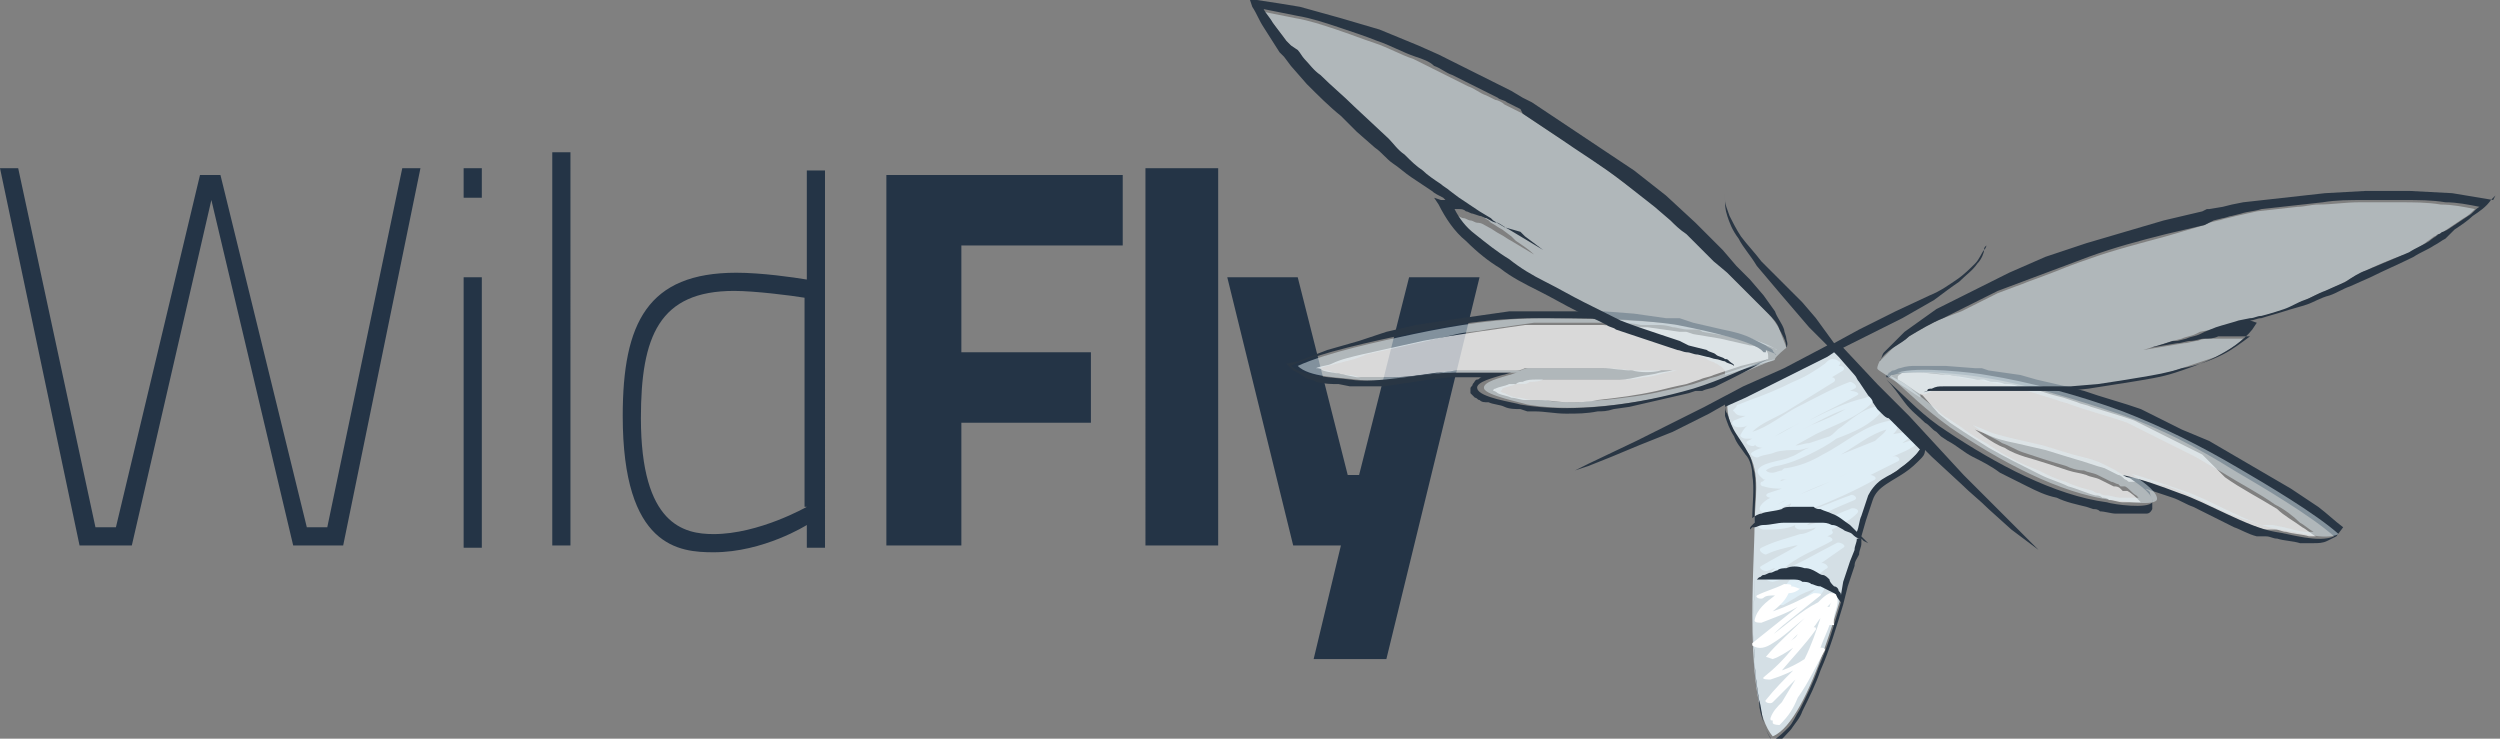
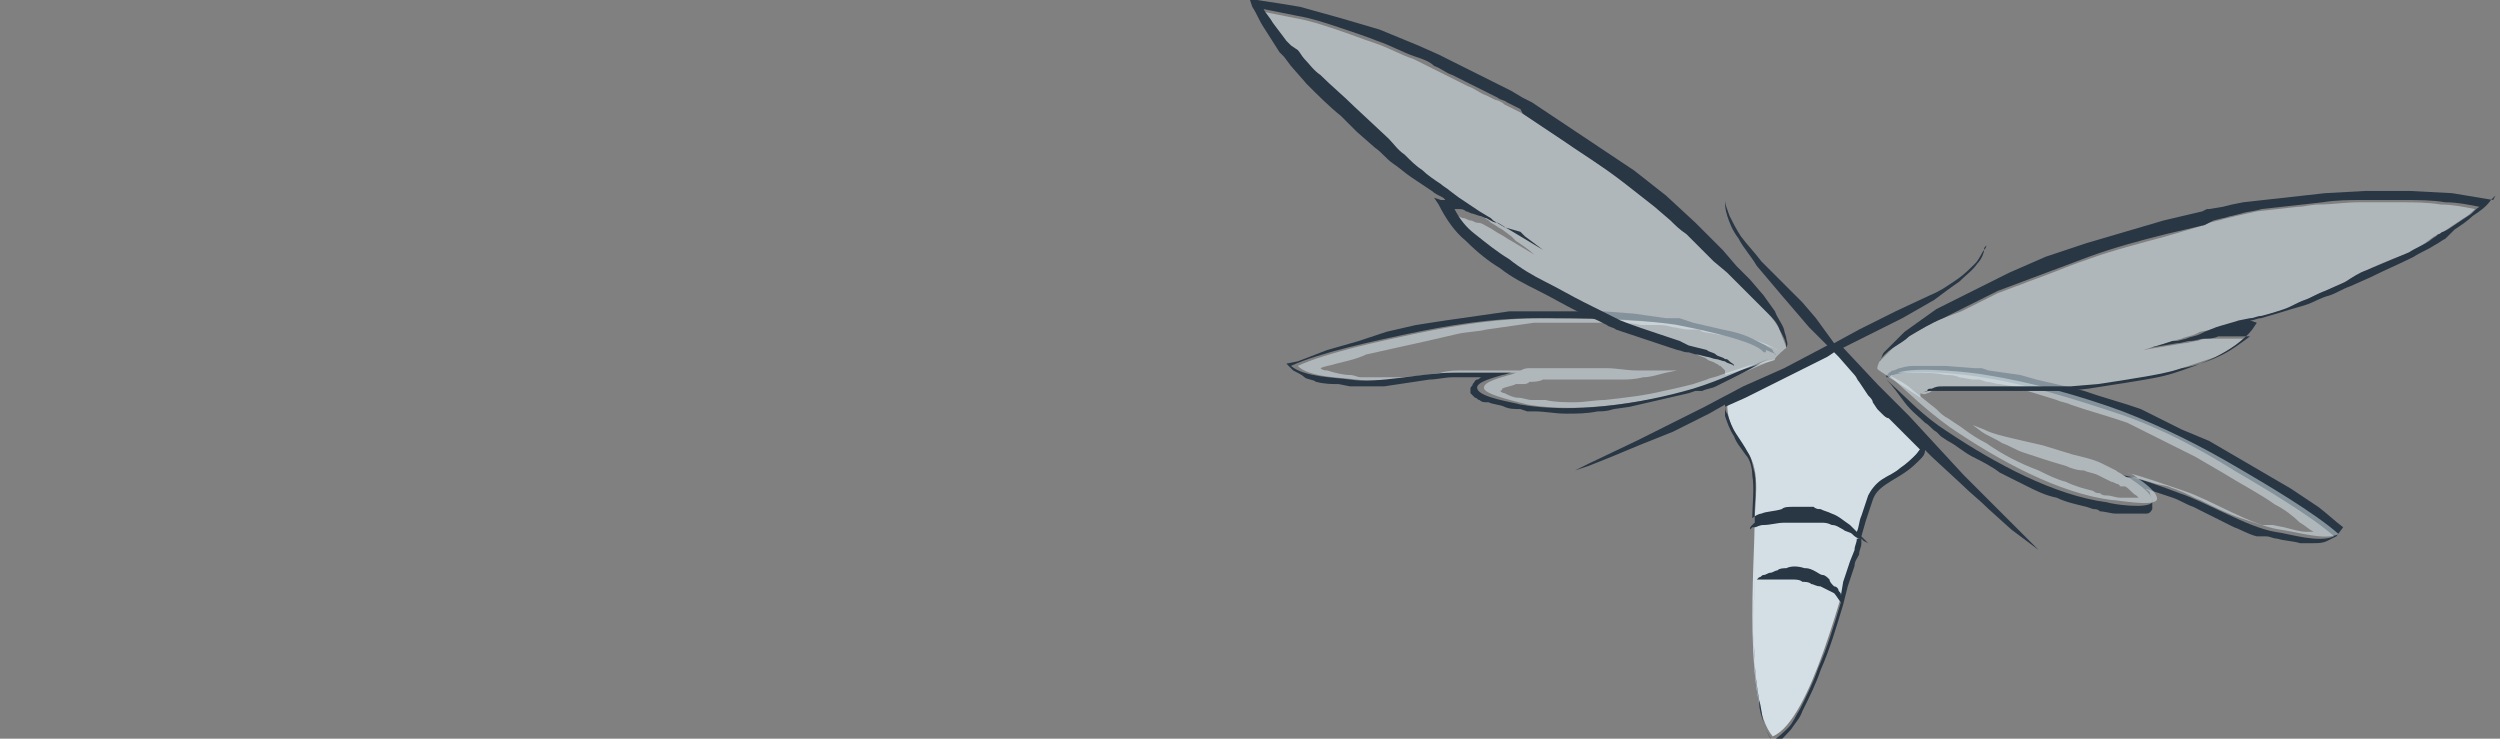
<svg xmlns="http://www.w3.org/2000/svg" viewBox="0 0 110 32.5">
  <rect x="0" y="0" width="110" height="32.5" fill="#808080" stroke="none" />
  <g fill="#243446">
-     <path d="M20.4 7.4h.8v1.3h-.8zM24.3 6.7h.8V24h-.8zM36.3 24zM14.4 23.2h-.9L9.7 7.7h-.9L5.1 23.2h-.9L.8 7.4H0L3.5 24h2.3L9.3 8.8 12.9 24h2.2l3.4-16.6h-.8zM20.4 12.2h.8v11.9h-.8zM35.5 7.5v4.8c-.6-.1-2-.3-3.1-.3-3.9 0-5 2.2-5 6.3 0 5.8 2.5 6 4 6 2.2 0 4.1-1.2 4.1-1.2v1h.8V7.5h-.8zm0 14.8s-2.1 1.2-4.1 1.2c-1.3 0-3.2-.4-3.2-5.1 0-3.6.8-5.6 4.1-5.6.9 0 2.5.2 3.1.3v9.2h.1zM50.4 7.4h3.2V24h-3.2zM62 12.2l-2.2 8.7h-.5l-2.2-8.7H54L56.9 24H59l-1.2 5H61l4.1-16.8zM39 24h3.3v-5.4H48v-3.1h-5.7v-4.7h7.1V7.7H39z" />
-   </g>
-   <path opacity=".7" fill="#FFF" d="M77 15.2l-1.3-.3-.6-.1-.6-.1-.3-.1h-.3l-.7-.1-.7-.1h-.7l-1.3-.1H67.1l-.7.1-.7.1-.7.1-1.3.2-1.1.2-2.7.6c-.4.1-.9.2-1.3.4-.2.1-.5.1-.7.2.1 0 .2 0 .3.1.3.1.6.1 1 .2l.5.1h1.5c.7 0 1.3-.1 2-.2.3 0 .7-.1 1-.1H66.7c.1 0 .2 0 .4-.1H70.5c.4 0 .9.1 1.3.1.4.1.9.1 1.3 0h.5l-.6.1c-.3.1-.6.1-1 .2s-.6.1-1 .1h-3.4c-.2 0-.4 0-.6.1-.1 0-.2 0-.3.1H66.4c-.2.1-.4.1-.6.2 0 0-.1 0-.1.1.1 0 .2.1.2.1.2.1.4.1.6.2.2 0 .4.1.6.1h.6c.4 0 .9.1 1.3.1s.9 0 1.3-.1c.9-.1 1.7-.2 2.6-.4.4-.1.8-.2 1.3-.3l.3-.1.3-.1c.2-.1.4-.1.6-.2l1.2-.4 1.2-.3v-.1c0-.1 0-.2-.1-.3-.1 0-.1-.1-.2-.1s-.3-.1-.5-.1zm8.3 3l.5.4.3.2.3.2 1.1.7c.7.4 1.5.8 2.3 1.2.4.2.8.3 1.2.5.4.1.8.3 1.2.4.1 0 .2 0 .3.1.1 0 .2 0 .3.1.2 0 .4.1.6.1h.8l-.1-.1c-.1-.1-.3-.3-.5-.4h-.2l-.1-.1c-.1-.1-.2-.1-.3-.1l-.6-.3c-.2-.1-.4-.1-.6-.2-.3-.1-.5-.1-.8-.2-.6-.2-1.2-.4-1.9-.6-.3-.1-.6-.2-.9-.4-.3-.1-.6-.3-.9-.5l-.4-.3.5.2c.4.2.8.3 1.3.4.4.1.9.2 1.3.3l1.3.4c.4.1.9.3 1.3.4l.6.3c.1 0 .2.1.3.2.1 0 .1.1.2.1H94l1 .3.5.1.5.2c.3.1.6.2.9.4.6.3 1.2.6 1.8.8l.9.3h.5c.2 0 .3.1.5.1.3.1.7.1 1 .2h.3c-.2-.1-.4-.3-.6-.4-.4-.3-.8-.5-1.1-.8-.8-.5-1.6-.9-2.3-1.4l-1-1-1.2-.6-.6-.3-.6-.3-.6-.3-.6-.2-1.3-.4c-.2-.1-.4-.1-.6-.2l-.6-.2c-.4-.1-.8-.2-1.3-.4l-.7-.1c-.2-.1-.4-.1-.6-.1-.2-.1-.4-.1-.6-.1l-.3-.1H87l-.6-.1-.6-.1c-.4 0-.9-.1-1.3-.1h-.8c-.1.1-.2.1-.2.2v.1c.4.2.7.5 1.1.7l.7.8z" />
+     </g>
  <path opacity=".5" fill="#E1EEF4" d="M67.9 14c-1.9 0-3.8.3-5.7.7-1.4.3-3.8.8-5.1 1.4.5.5 1.8.5 2.6.6 1.2.2 3.2-.3 4.5-.3h2.6c-.2 0-.3.1-.4.1-.3.1-1.2.3-1.1.6.1.3 1.6.6 1.9.7 2.3.4 5.2-.1 7.6-.7 1.3-.4 2.1-.8 3.3-1.3l-1.2.3-1.2.4c-.2.1-.4.1-.6.2l-.3.1-.3.1c-.4.1-.8.2-1.3.3-.8.2-1.7.3-2.6.4-.4 0-.9.1-1.3.1s-.9 0-1.3-.1h-.6c-.2 0-.4-.1-.6-.1-.2 0-.4-.1-.6-.2-.1 0-.2-.1-.2-.1s.1 0 .1-.1c.2-.1.4-.1.6-.2H67c.1 0 .2 0 .3-.1.2 0 .4 0 .6-.1h3.4c.3 0 .6 0 1-.1.3 0 .6-.1 1-.2l.5-.1H72c-.4 0-.9-.1-1.3-.1H67.3c-.1 0-.2 0-.4.1h-.4-2.1c-.3 0-.7 0-1 .1-.7.1-1.3.2-2 .2H59.9c-.2 0-.3-.1-.5-.1-.3 0-.7-.1-1-.2-.1 0-.2 0-.3-.1.2-.1.4-.1.7-.2.4-.1.9-.2 1.3-.4l2.7-.6 1.3-.3c.4-.1.9-.1 1.3-.2l.7-.1.7-.1.7-.1H70.9c.4 0 .9 0 1.3.1h.7c.2 0 .4 0 .7.1.2 0 .4.1.7.1h.3c.1 0 .2 0 .3.1l.6.1.6.1c.4.1.8.2 1.3.3.2.1.4.1.6.2.1 0 .1.1.2.1-.7-.5-3.3-1.1-3.7-1.1-2.3-.2-4.6-.3-6.6-.3z" />
  <path fill="#293644" d="M78.1 15.6c0-.1-.1-.1-.1-.2-.1-.1-.2-.1-.3-.2l-.6-.3c-.4-.2-.8-.3-1.3-.4l-1.3-.3-.3-.1-.3-.1h-.6l-.7-.1-.7-.1-1.3-.1h-4.2l-.7.1-.7.1-1.4.2-1.3.2-1.3.3-1.2.4-1.4.4-1.3.5-.5.1.3.3c.2.1.4.2.5.3s.4.1.5.2c.4.1.7.1 1 .1l.5.1h1.5c.7-.1 1.3-.2 2-.3.3 0 .7-.1 1-.1h1.3c-.1 0-.1.1-.2.1s-.1.1-.2.2c0 .1-.1.1-.1.2v.2l.2.2c.1 0 .1.1.2.1.1.1.2.1.4.1.2.1.5.1.7.2.2.1.5.1.7.1l.3.1h.3c.5 0 .9.1 1.4.1.5 0 .9 0 1.4-.1.2 0 .4 0 .7-.1l.7-.1c.4-.1.9-.2 1.3-.3.4-.1.9-.2 1.3-.3l.3-.1H74.9c.2-.1.4-.1.6-.2l1.2-.6c.4-.2.7-.4 1.1-.6-1.3.5-2 .9-3.3 1.3-2.4.7-5.3 1.1-7.6.7-.3-.1-1.8-.3-1.9-.7-.1-.3.8-.5 1.1-.6.1 0 .3-.1.4-.1h-2.6c-1.3 0-3.3.5-4.5.3-.7-.1-2-.1-2.6-.6 1.3-.6 3.7-1.1 5.1-1.4 1.9-.4 3.7-.7 5.7-.7s4.3 0 6.2.3c.5.1 3.1.6 3.7 1.1l.1.1h.1v-.1c.5.2.5.2.4.2zm25 7.6c-.4-.3-.7-.6-1.1-.9l-1.2-.8-1.2-.7-1.2-.7-1.2-.7-1.2-.5-.6-.3-.6-.3-.6-.3-.6-.2-1.3-.4-.6-.2-.8-.2-1.3-.3-.7-.2-.7-.1-.7-.1-.3-.1h-.3l-1.3-.1h-1.3c-.2 0-.4 0-.7.1-.1 0-.2.1-.3.1-.1 0-.1.1-.2.1 0 0 0 .1-.1.1v.1h.1s.1 0 .1-.1h.1c.8-.3 3.4 0 3.9.1 2 .3 4.2 1 6 1.6 1.8.6 3.5 1.5 5.1 2.5 1.2.7 3.4 2 4.4 2.9-.7.3-1.9-.1-2.6-.2-1.2-.2-3-1.3-4.2-1.7-.8-.3-1.6-.6-2.5-.8.1.1.3.1.4.2.3.2 1 .7.9 1-.2.3-1.7.1-2 0-2.3-.3-4.9-1.7-7-3.1-1.1-.7-1.7-1.4-2.7-2.3.3.3.5.6.8 1s.6.6.9.9c.2.1.3.3.5.4l.2.2.3.2c.4.2.7.5 1.1.7.4.2.8.4 1.2.7l.6.3.6.3c.4.2.8.4 1.3.5.4.2.9.3 1.3.4l.3.1c.1 0 .2 0 .3.1.2 0 .5.1.7.1h1.3c.1 0 .2 0 .3-.2v-.1-.1-.2c0-.1-.1-.2-.1-.3 0-.1-.1-.1-.2-.2l.3.1.9.3c.3.1.6.3.9.4l1.8.9c.3.1.6.3 1 .4h.4c.2 0 .3.1.5.1.3.1.7.1 1 .2h.6c.2 0 .4 0 .6-.1l.4-.2.3-.4z" />
  <path opacity=".5" fill="#E1EEF4" d="M92.9 22c.3 0 1.8.3 2 0 .1-.3-.6-.8-.9-1-.1-.1-.3-.2-.4-.2.8.2 1.6.5 2.5.8 1.2.4 2.9 1.5 4.2 1.7.8.1 2 .5 2.6.2-1-.9-3.2-2.2-4.4-2.9-1.7-1-3.3-1.8-5.1-2.5-1.9-.7-4.1-1.3-6-1.6-.5-.1-3.1-.4-3.9-.1h.8c.4 0 .9 0 1.3.1.2 0 .4 0 .6.1l.6.1h.3l.3.1c.2 0 .4.1.6.1l.6.1.6.2 1.3.4c.2.1.4.1.6.2l.6.2 1.3.4.6.2.6.3.6.3.6.3 1.2.6 1.2.7c.8.5 1.6.9 2.3 1.4.4.2.8.5 1.1.8.2.1.4.3.6.4h-.3c-.3 0-.6-.1-1-.2l-.5-.1h-.5l-.9-.3c-.6-.2-1.2-.5-1.8-.8-.3-.1-.6-.3-.9-.4-.2-.1-.3-.1-.5-.2l-.5-.1-1-.3H93.6c-.1 0-.1-.1-.2-.1-.1-.1-.2-.1-.3-.2l-.6-.3c-.4-.2-.9-.3-1.3-.4l-1.3-.4c-.4-.1-.9-.2-1.3-.3-.4-.1-.9-.2-1.3-.4l-.5-.2.4.3c.3.2.6.3.9.5.3.1.6.3.9.4.6.2 1.2.4 1.9.6.2.1.5.2.8.2.2.1.4.1.6.2l.6.3c.1 0 .2.1.3.1l.1.1h.2c.2.1.3.3.5.4l.1.1h-.8c-.2 0-.4-.1-.6-.1-.1 0-.2 0-.3-.1-.1 0-.2 0-.3-.1-.4-.1-.8-.2-1.2-.4-.4-.1-.8-.3-1.2-.5-.8-.3-1.6-.7-2.3-1.2-.4-.2-.7-.4-1.1-.7l-.3-.2-.3-.2c-.2-.1-.3-.2-.5-.4l-1-.8c-.3-.3-.7-.5-1.1-.7 1 .9 1.6 1.5 2.7 2.3 2.2 1.5 4.8 2.9 7.1 3.2z" />
  <path fill="#D4DFE5" d="M76 17.8c0 .8.4 1.5.9 2.1.6.9.3 2.2.3 3.2 0 1.6-.5 7.8.8 9.3 1.7-.7 3.1-6.7 3.6-8.1.3-.9.4-2.5 1.3-3.2.7-.5 1.6-1 1.8-1.8l-4-4.1c0 .1-4.7 2.6-4.7 2.6z" />
-   <path fill="#DFEEF6" d="M84 19.4l-.3.1c.1-.1.3-.2.4-.3.2-.1-.1-.3-.2-.2l-.6.1c.1-.1.2-.2.2-.4.1-.1-.1-.2-.3-.2-1.2.2-2 1-3 1.5-.5.3-1 .5-1.6.6-.1 0-.1 0-.2.1-.1 0-.3.1-.4.1-.1 0-.2 0-.3-.1.1-.1.4-.2.5-.2.5-.1 1-.3 1.4-.5.4-.2.8-.4 1.2-.7.8-.3 1.5-.6 2-1.2.1-.1-.2-.2-.3-.2-.5.1-1 .5-1.5.9-.2.1-.3.3-.5.4l-.9.3c-.2 0-.4.1-.6.1l.9-.5c.8-.4 1.8-.7 2.5-1.4.2-.2-.2-.3-.3-.2-.9.2-1.7.6-2.5 1 .7-.4 1.4-.7 2.1-1.1.2-.1-.1-.2-.3-.2l.2-.1c.2-.1-.1-.3-.2-.3-.8.3-1.5.7-2.3 1.1-.6.3-1.3.9-2 1.1.4-.4 1-.6 1.5-.9l2.1-1.3c.1-.1 0-.2-.1-.2l.5-.3c.1-.1 0-.2-.2-.2.1-.1.1-.2 0-.2-.1-.1-.2-.1-.3-.1-.1 0-.2.1-.3.2-.4.3-.9.6-1.4.8-.6.3-1.3.6-1.9.8l-.5.2c-.1 0-.1.1-.1.1l-.1.1s-.1.1 0 .1c.1.2.3.2.5.2l-.5.2c-.2.1 0 .3.2.3.1 0 .3 0 .4-.1-.1.1-.2.2-.3.4-.1.1.1.2.2.2h.3l-.2.1c-.2.1.2.3.3.2l.1-.1c-.2.1.1.2.2.2.7 0 1.3-.4 1.8-.8.6-.3 1.3-.7 1.9-.9-.5.3-1 .5-1.5.7l-1.8.9c-.3.1-.5.1-.8.3-.2.1.2.3.3.2.2-.1.5-.1.7-.2.3-.1.7-.1 1-.1.2 0 .4-.1.5-.1-.3.1-.5.3-.8.4-.4.2-1.1.2-1.4.5-.2.2.1.4.2.5h.1c-.1 0-.1.1-.2.1-.1.1 0 .2.1.2.3.1.6.1.8.1l-.6.2c-.2.1 0 .2.1.2-.4.2-.6.5-.4.6.2.1.5 0 .8-.1l.6-.3s-.1 0-.1.1c0 0-.1.1 0 .1l-.4.2c-.1 0-.1.1 0 .1-.4.1-.8.3-1 .5-.1.1.1.2.2.2.5 0 1 0 1.4-.2-.1.1.1.2.2.2.2 0 .5 0 .7-.1l-.1.1c-.2.1-.4.2-.6.2-.6.2-1.1.3-1.7.6-.2.1.1.3.2.3.4-.2.9-.3 1.3-.4h.1c-.5.3-1.1.6-1.6.9-.2.1.2.3.3.2.1 0 .2-.1.3-.1l-.4.4c-.1.1.2.2.3.2.4-.1.8-.2 1.1-.4-.3.2-.5.5-.7.8-.1.1 0 .2.1.2l-.3.2c-.2.1.2.3.3.2l.5-.3c.3-.2.6-.3.9-.4-.2.2-.5.4-.7.5-.2.1.1.3.2.2.4-.2.9-.4.9-.9 0-.1-.1-.2-.2-.2h-.3c.2-.2.4-.4.6-.5.1-.1-.2-.3-.3-.2-.4.2-.7.6-1.1.9.6-.6 1.4-1.1 2.1-1.6.2-.1-.2-.3-.3-.2-.8.4-1.6.9-2.4 1.2.6-.6 1.5-.9 2.2-1.3.1-.1-.1-.2-.2-.2l.2-.1c.1-.1 0-.1 0-.2.4-.2.8-.4 1.1-.7.2-.2-.2-.3-.3-.2-.6.2-1.2.6-1.9.7.6-.5 1.4-.8 2.1-1.1.2-.1-.1-.3-.2-.2-.6.2-1.2.5-1.9.7-.5.2-1.1.5-1.7.6.6-.3 1.4-.5 1.9-.7 1-.4 1.9-.8 2.8-1.3.1-.1-.1-.2-.2-.2l1.2-.6c.2-.1-.1-.3-.2-.2-.1 0-.1 0-.2.1.3-.2.7-.3 1-.5.4-.2.1-.4-.1-.3zm-4.8-.8c-.4.2-.7.4-1.1.6.3-.2.7-.4 1.1-.6zm-.6 2.5c-.1 0-.3.1-.4.1.1 0 .1 0 .2-.1h.2zM81 20c.7-.4 1.3-.9 2-1.1-.1.2-.3.3-.5.5L81 20zm-2.8 2.2c.2-.1.3-.2.5-.2.4-.2.8-.4 1.3-.6.8-.3 1.5-.7 2.3-1.1l.4-.2c-.7.3-1.3.7-2 1-.8.4-1.7.7-2.5 1.1zm3.2-1l-.2.1h.1l.1-.1z" />
  <path fill="#293644" d="M89.7 24.2l-.5-.5-1.7-1.7-1.1-1.1-1.2-1.3-1.2-1.3-1.4-1.4-1.5-1.6 1-.5.8-.4.8-.4 1.4-.8c.4-.3.8-.6 1.1-.8.3-.3.6-.5.8-.8.2-.2.3-.5.3-.6 0-.1 0-.1.1-.2v-.1.1s0 .1-.1.2-.2.4-.4.6c-.2.2-.5.5-.8.7-.3.2-.7.5-1.2.7l-1.5.7-.8.4-.8.4-1.1.6-.8-1.1-.6-.7-.6-.6-1.2-1.2c-.3-.4-.6-.7-.9-1.1-.2-.3-.4-.7-.5-.9-.1-.3-.2-.5-.2-.7V8.5 8.8c0 .2 0 .4.1.7.1.3.2.6.5 1 .2.4.5.7.8 1.2l1.1 1.3.6.7.6.7.8.8-1.9 1-1.8.8-1.7.9-1.6.8-1.4.7-2.1 1-.6.3-.2.1.2-.1.6-.2 1-.4 1.2-.5 1.5-.6 1.6-.8.7-.4c0 .1 0 .3.1.4.1.3.2.6.4.9.2.3.4.6.5.8.2.3.2.6.3.9.1.6 0 1.3 0 1.9v.3l-.1.1c-.1.1-.1.1-.1.2v0l.1-.1h.1V25c0 1.3-.1 2.6 0 3.9 0 .6.1 1.3.2 1.9.1.3.1.6.2 1 .1.3.2.6.5.9.3-.1.5-.4.7-.6.2-.3.4-.5.5-.8.3-.6.6-1.2.8-1.8.4-.9.7-1.9 1-2.9l.2-.8.3-.9c0-.2.1-.3.2-.5 0-.2.1-.3.1-.5v-.2l.1.1.2.1-.2-.2-.1-.1.2-.7.3-.9c.1-.3.3-.5.6-.7.3-.2.5-.3.8-.5.3-.2.5-.4.7-.6.1-.1.2-.2.2-.4l.3.3 1.3 1.2c.4.4.8.7 1.2 1.1l1 .9.8.6.4.3.2.2-.2-.2zm-8-.5c0 .2-.1.3-.1.5l-.2.5-.3.9-.1.6c0-.1 0-.1-.1-.2 0-.1-.1-.2-.2-.2-.1-.1-.2-.2-.2-.3-.1-.1-.2-.2-.3-.2s-.2-.1-.4-.2-.3-.1-.4-.1c-.3-.1-.6-.1-.8 0-.1 0-.3 0-.4.1-.1 0-.2.1-.3.1-.1 0-.2.1-.3.1-.1 0-.1.1-.2.1l-.1.1h1.6c.1 0 .3 0 .4.1.1 0 .3 0 .4.1.1 0 .2.1.4.1l.6.3c.1.1.2.3.3.4-.3 1-.6 2-1 2.9-.2.6-.5 1.2-.8 1.8-.2.3-.3.6-.5.8-.2.2-.4.4-.7.6-.2-.2-.3-.5-.4-.8-.1-.3-.2-.6-.2-.9-.1-.6-.2-1.3-.2-1.9-.1-1.3 0-2.6 0-3.9v-1-.9c.1 0 .2-.1.4-.1.3 0 .6-.1.9-.1h1.6c.2 0 .3 0 .5.1.2 0 .3.1.5.2.1.1.3.1.4.2.1.1.2.2.4.2h-.2zm2.6-3.7c-.2.2-.4.4-.7.6-.2.2-.5.3-.8.5-.3.2-.5.5-.6.7l-.3.9c-.1.2-.1.5-.2.7l-.3-.3c-.3-.2-.5-.4-.8-.5-.2-.1-.3-.1-.5-.2-.1 0-.2 0-.3-.1H78.9c-.2 0-.4 0-.5.1-.3.1-.7.1-.9.2-.1 0-.3.1-.4.2 0-.6.1-1.3 0-1.9 0-.3-.1-.7-.3-.9-.2-.3-.4-.5-.5-.8-.2-.3-.3-.6-.4-.9v-.4l.9-.4 1.8-.9 1.8-.9.3-.2.2.2.7.8c.1.1.1.2.2.3l.2.3.2.3c.1.1.2.2.2.3l.2.3.2.2c.1.1.2.2.3.2l.2.2.2.2 1 1c0-.1-.1.1-.2.2z" />
-   <path fill="#FFF" d="M80.8 26.2c0-.1-.2-.1-.3-.1-.2.1-.3.2-.5.4-.8.4-1.4 1-2.1 1.5-.1.1-.3.2-.4.3.4-.2.7-.6 1.1-.9l1.5-1.2c.1-.1-.2-.1-.3-.1-.6.3-1.2.6-1.8.8.5-.4.6-.6.7-.8.2 0 .4-.1.5-.2-.1 0-.2-.1-.4-.1.1-.1-.2-.1-.3-.1-.4.2-.8.3-1.2.5-.1.1.2.2.3.1.1-.1.3-.1.5-.1-.4.3-.8.6-.9 1.1 0 .1.2.1.3.1.5-.2 1.1-.4 1.6-.7l-2 1.6v.1c.3.2.6.1.9-.1.5-.3.9-.7 1.4-1.1-.6.6-1.2 1.1-1.7 1.7l.3.1c.3-.1.6-.3.9-.5-.4.5-.8.9-1.3 1.3-.1.1.2.1.3.1.3-.1.6-.2 1-.4-.4.4-.8.8-1.2 1.3-.1.1.2.2.3.1l1-1-.6 1c-.2.2-.4.4-.5.7 0 .1 0 .1.1.1v.1c0 .1.3.1.3.1.4-.4.6-.7.8-1.2.5-.7.8-1.4 1.2-2.1 0-.1-.1-.1-.2-.1.1-.3.3-.7.4-1h.2c-.1-.5.3-.9.1-1.3zm-.3.5h-.1l.2-.2c-.1.1-.1.2-.1.2zm-1.4 1.2s0 .1 0 0c0 .1 0 .1 0 0-.1.2-.2.2-.3.3l.3-.3zm.8-.2c0-.1 0-.1-.1-.1.1-.1.2-.3.3-.4-.2.6-.4 1.2-.7 1.8-.3.2-.7.4-1 .5.5-.6 1-1.1 1.5-1.8z" />
  <path opacity=".5" fill="#E1EEF4" d="M84.8 17.3c.1 0 .2-.1.2-.1.2 0 .3-.1.5-.1H91.1l.9-.1 1.9-.3c.6-.1 1.2-.2 1.8-.4l1.8-.6c.4-.2.9-.5 1.2-.8H97.3c-.2 0-.4 0-.6.1-.2 0-.4.1-.6.1l-.6.1-.6.1-.6.1 1-.3.3-.1.4-.1c.2-.1.4-.1.6-.2l.2-.1.5-.1c.3-.1.7-.2 1-.3l.5-.1c.2 0 .3-.1.5-.1.3-.1.6-.2 1-.3.3-.1.6-.2.9-.4.3-.1.6-.3.9-.4l.9-.4.9-.5c.6-.3 1.3-.6 1.9-.8.3-.1.6-.3.9-.5.1-.1.3-.2.4-.3.1 0 .1-.1.2-.1l.2-.1.9-.6c.2-.1.4-.3.5-.4-.5-.1-1-.2-1.5-.2-.6-.1-1.2-.1-1.8-.1h-1.8c-.6 0-1.2.1-1.8.1-.3 0-.6.1-.9.1l-.9.1-.9.1-.9.2-.4.1c-.1 0-.3.1-.4.1l-.4.1-.2.1-1.7.5c-1.1.3-2.3.6-3.4 1-.6.2-1.1.4-1.6.6l-.8.3c-.3.1-.5.2-.8.3l-.8.3-.8.4-.8.4-.8.3c-.5.2-1 .5-1.5.8-.2.2-.5.3-.7.5l-.6.6s-.1.2-.1.3c0 .1.3.2.5.4.2.1 1.4.9 1.4.9v-.1-.1c.2.1.3 0 .3 0z" />
  <path fill="#293644" d="M109.7 8.8l-1.8-.3-1.9-.1h-1.9l-1.8.1-.9.1-.9.1-.9.1-.9.1-.5.1-.4.1-.6.1h-.1l-.2.1-1.7.4-1.7.5-1.7.5-1.8.6-1.6.7-1.6.8-.8.4-.8.4-.7.5-.7.5-.6.6-.3.3c-.1.1-.1.3-.2.4.1-.2.3-.4.6-.6s.5-.3.7-.5c.5-.3 1-.6 1.5-.8l.8-.4.8-.4.8-.4.8-.3.8-.3.8-.3 1.6-.6c1.1-.4 2.2-.7 3.4-1l1.7-.4.2-.1.2-.1.4-.1c.1 0 .3-.1.4-.1l.4-.1c.3-.1.6-.1.9-.2l.9-.1.9-.1.9-.1c.6-.1 1.2-.1 1.8-.1h1.8c.6 0 1.2 0 1.8.1.5 0 1 .1 1.5.2-.2.1-.3.3-.5.4l-.9.6-.2.1c-.1 0-.1.1-.2.1-.1.1-.3.2-.4.3-.3.2-.6.3-.9.5l-1.9.8c-.3.1-.6.3-.9.5l-.9.4c-.3.1-.6.3-.9.4-.3.1-.6.3-.9.4-.3.1-.6.2-1 .3-.2 0-.3.1-.5.1l-.5.1c-.3.1-.7.2-1 .3l-.5.2-.2.1c-.2.1-.4.1-.6.2l-.4.1h-.2c-.3.1-.6.2-1 .3l1-.3-1 .3.6-.1.6-.1c.2 0 .4-.1.6-.1.2 0 .4-.1.6-.1.2 0 .4 0 .6-.1H99c-.4.3-.8.6-1.2.8-.6.3-1.2.5-1.8.6-.6.2-1.2.3-1.8.4-.6.1-1.2.2-1.9.3l-1.2.1h-5.6c-.2 0-.3 0-.5.1-.1 0-.2 0-.2.1-.1 0-.2.1-.2.1.1-.1.3-.1.4-.1h6l.9-.1c.6-.1 1.3-.2 1.9-.3.6-.1 1.3-.2 1.9-.4.6-.2 1.2-.4 1.8-.7.6-.3 1.2-.7 1.6-1.2l.2-.3-.3-.1h-.2.2c.2 0 .3-.1.5-.1.3-.1.7-.2 1-.3.3-.1.7-.2 1-.3.3-.1.6-.3 1-.4.3-.1.6-.3.9-.4l.9-.4c.6-.3 1.3-.6 1.9-.9.3-.2.6-.3.9-.5.2-.1.3-.2.5-.3l.2-.2.2-.2c.3-.2.6-.4.8-.6.3-.2.6-.4.8-.7l.2-.2-.1.2z" />
  <path opacity=".5" fill="#E1EEF4" d="M78.6 15.3c-.1-.3-.2-.5-.3-.8-.1-.2-.3-.5-.5-.7l-1.2-1.2-.6-.6-.6-.6-.6-.6-.6-.6-.7-.6-.7-.6-1.4-1c-.9-.7-1.9-1.4-2.9-2L67 5l-.2-.1-.2-.1-.4-.2c-.1-.1-.3-.2-.4-.2l-.4-.2c-.3-.1-.5-.3-.8-.4l-.8-.4L63 3l-.8-.4c-.6-.2-1.1-.5-1.7-.7-.6-.2-1.1-.4-1.7-.6-.6-.2-1.2-.4-1.8-.5L55.5.5c.2.1.3.3.5.5.2.3.4.5.6.8l.2.2.2.2c.1.1.2.3.3.4l.7.7 1.5 1.4c.3.3.5.5.8.7l.7.8.7.7c.3.2.5.4.8.7.3.2.5.4.8.6.1.1.3.2.4.3l.4.3.9.6.5.3.1.1c.2.1.3.2.5.3l.4.3.2.2c.3.2.6.4.8.6l-.5-.3-.5-.3c-.2-.1-.3-.2-.5-.3-.2-.1-.3-.2-.5-.3-.2-.1-.3-.2-.5-.2-.1 0-.2-.1-.3-.1-.1 0-.2-.1-.3-.1s-.2-.1-.3-.1c-.1 0-.2 0-.3-.1h-.2c.2.4.6.8.9 1.1.5.4 1 .8 1.5 1.1.5.3 1.1.7 1.6 1 .6.3 1.1.6 1.7.9l.8.4.2.1.2.1.4.2c.6.2 1.2.4 1.7.6l.9.3.4.2c.1 0 .3.1.4.1l.4.1c.1.1.3.1.4.2.1.1.3.1.4.2.1 0 .1.1.2.1l.2.2v.2l1.6-.5c.3-.1.6-.1.6-.2s.5-.5.5-.5z" />
  <path fill="#293644" d="M78.6 14.9c0-.1-.1-.3-.1-.4-.1-.3-.3-.5-.4-.8l-.5-.7-.6-.7-.6-.6-.6-.7-1.2-1.2-1.3-1.2-1.4-1.1-1.5-1-1.5-1-1.5-1-.2-.1-.2-.1-.5-.3-.4-.2-.4-.2-.8-.4-.8-.4-.8-.4-.9-.4-1.7-.7L59 .8 57.2.3C56.6.2 56 .1 55.3 0H55l.1.3c.2.3.3.6.5.9l.7 1.1.2.2.3.4.7.8c.5.5 1 1 1.5 1.4l.7.7.8.7c.3.2.5.5.8.7.3.2.5.4.8.6l.9.6c.1.1.3.2.5.3l.1.1h-.2l-.3-.1.2.3c.3.6.7 1.2 1.2 1.6.5.5 1 .9 1.5 1.2.5.4 1.1.7 1.7 1 .6.3 1.1.6 1.7.9l.9.4.2.1.2.1c.1.1.3.1.4.2l1.8.6.9.3c.1 0 .3.1.4.1.2 0 .3.1.5.1l.4.1c.1 0 .3.1.4.1.1 0 .3.1.4.1.1.1.3.1.4.2 0-.1-.1-.1-.2-.2s-.1-.1-.2-.1c-.1-.1-.3-.1-.4-.2-.1-.1-.3-.1-.4-.2l-.4-.1-.4-.1-.4-.2-.9-.3c-.6-.2-1.2-.4-1.7-.6l-.4-.2-.2-.1-.2-.1-.8-.4c-.6-.3-1.1-.6-1.7-.9-.6-.3-1.1-.6-1.6-1-.5-.3-1-.7-1.5-1.1-.4-.3-.7-.7-.9-1.1h.2c.1 0 .2 0 .3.1.1 0 .2.1.3.1l.3.1c.1 0 .2.1.3.1.2.1.3.2.5.2.2.1.3.2.5.3l.5.3.5.3.5.3-.8-.6-.2-.2-.7-.2-.5-.3-.1-.1-.5-.3-.9-.6-.4-.3c-.1-.1-.3-.2-.4-.3-.3-.2-.6-.4-.8-.6-.3-.2-.5-.4-.8-.7-.3-.2-.5-.5-.7-.7l-1.5-1.4c-.5-.5-1-.9-1.5-1.4-.3-.2-.5-.5-.7-.7-.1-.1-.2-.3-.3-.4l-.3-.2-.2-.2L56 1c-.1-.2-.3-.4-.4-.6l1.5.3c.6.1 1.2.3 1.8.5.6.2 1.2.4 1.7.6.6.2 1.1.5 1.7.7.3.1.6.2.8.4.3.1.5.3.8.4l.8.4.8.4.4.2c.1.1.3.1.4.2l.4.2.2.1.1.2 1.5 1c1 .7 2 1.3 2.9 2 .5.4.9.7 1.4 1.1l.7.6c.2.2.4.4.7.6l.6.6.6.6.6.5.6.6 1.2 1.2c.2.2.4.4.5.7.1.2.3.5.3.8.1-.2 0-.3 0-.4z" />
</svg>